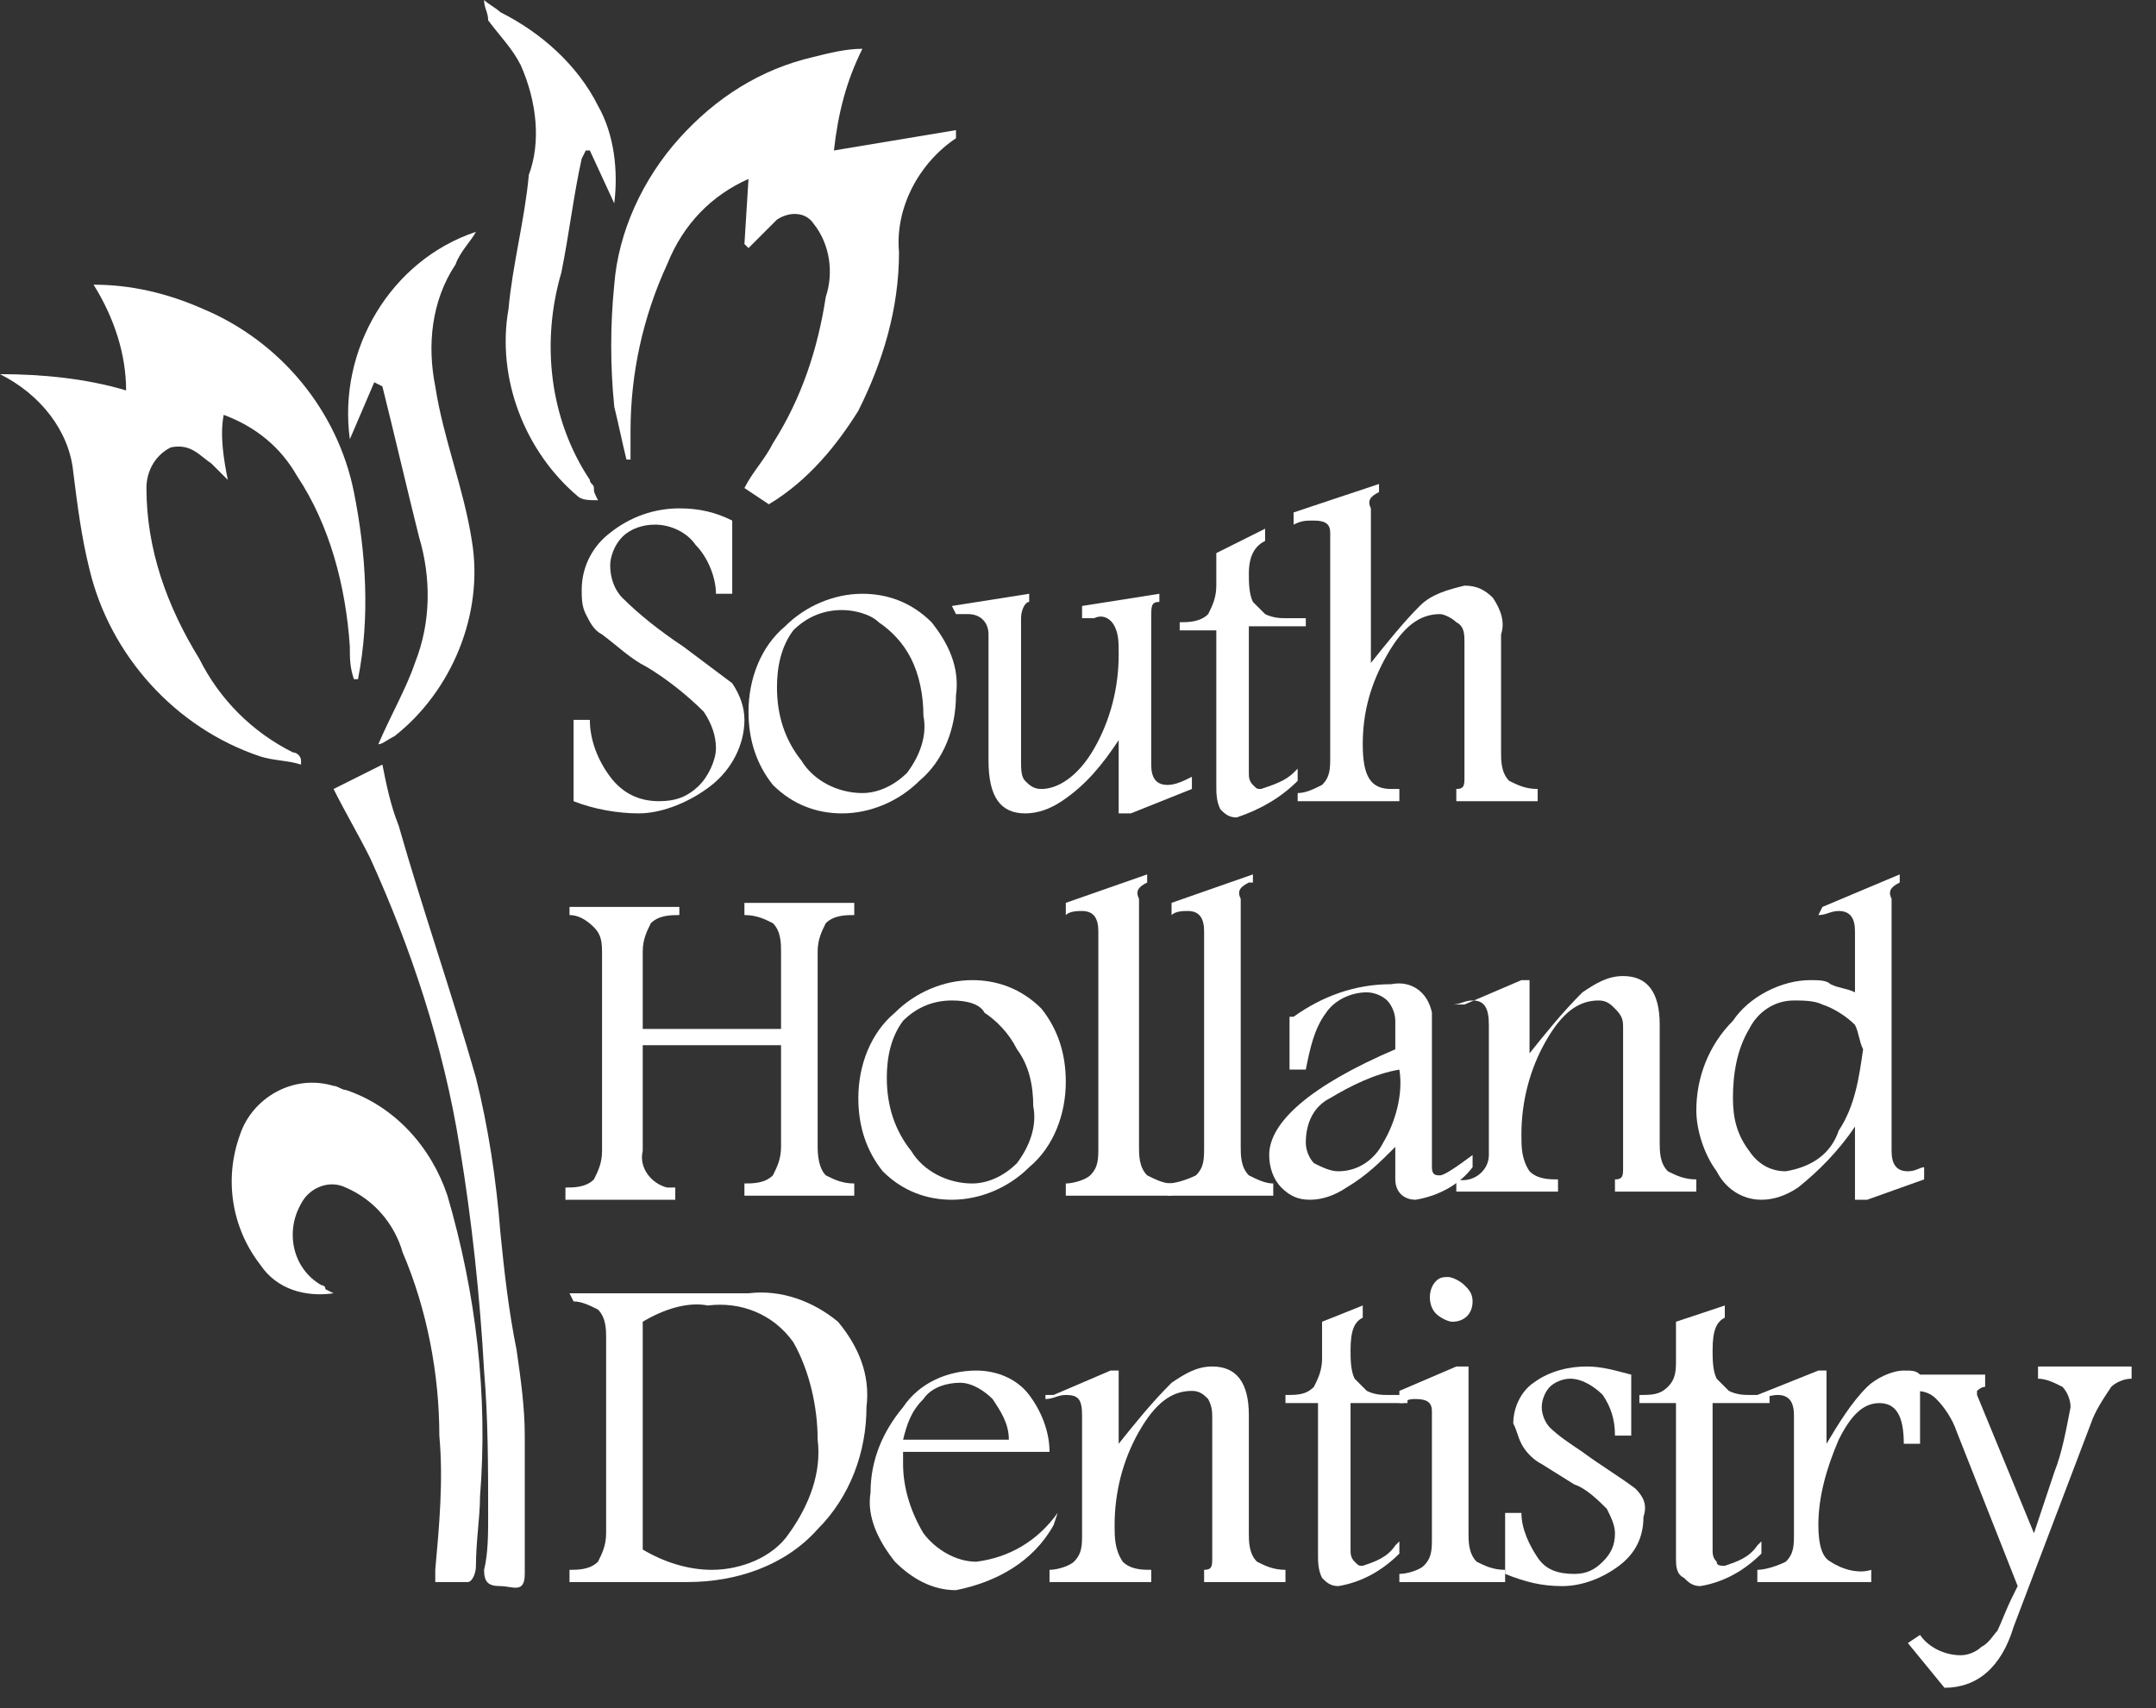
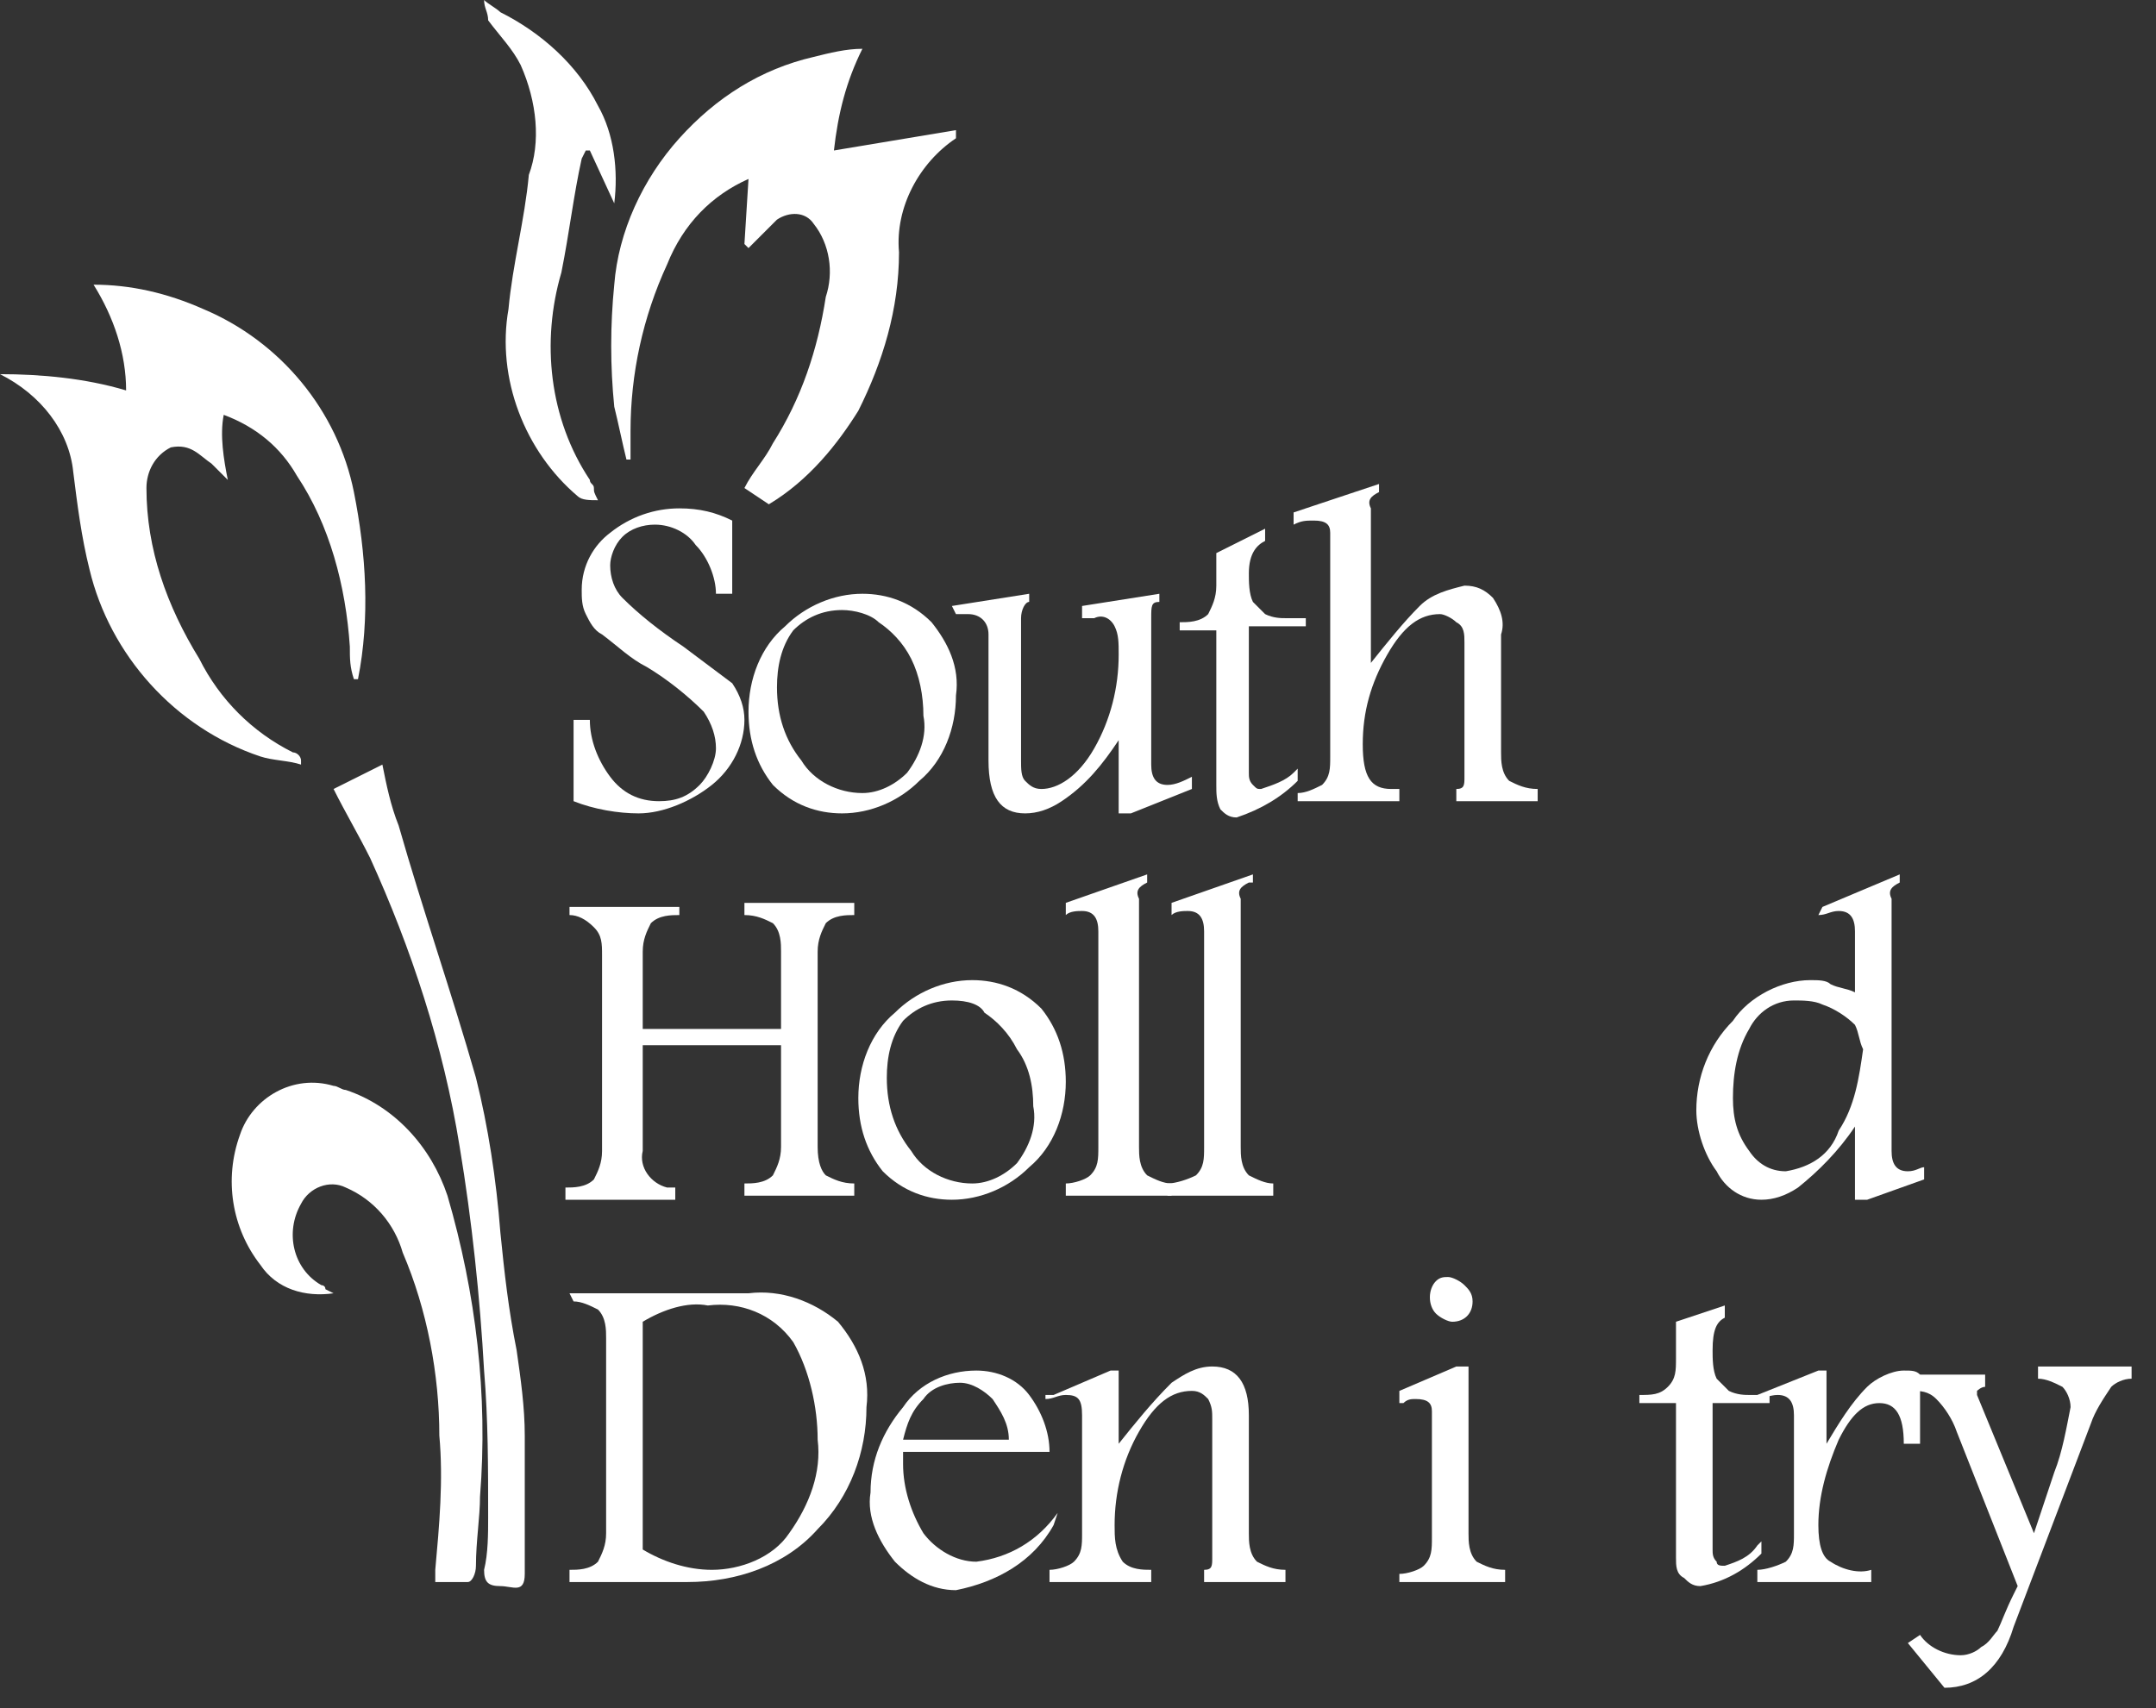
<svg xmlns="http://www.w3.org/2000/svg" width="53" height="42" viewBox="0 0 53 42" fill="none">
  <rect x="0" y="0" width="53" height="42" fill="#333333" stroke="none" />
  <path d="M0 9.2C1 9.2 2.1 9.3 3.1 9.6C3.1 8.7 2.8 7.8 2.3 7C3.2 7 4.1 7.2 5 7.6C6.9 8.4 8.3 10.1 8.7 12.1C9 13.6 9.1 15.2 8.8 16.7H8.7C8.6 16.4 8.6 16.2 8.6 15.9C8.5 14.4 8.1 12.9 7.3 11.7C6.9 11 6.3 10.5 5.5 10.2C5.4 10.7 5.5 11.3 5.6 11.8L5.2 11.4C4.9 11.2 4.7 10.9 4.2 11C3.8 11.2 3.6 11.6 3.6 12C3.6 13.5 4.1 14.9 4.9 16.2C5.4 17.2 6.2 18 7.2 18.5C7.3 18.5 7.4 18.6 7.4 18.7V18.8C7.1 18.7 6.7 18.7 6.4 18.6C4.3 17.9 2.7 16.1 2.2 14C2 13.2 1.9 12.4 1.8 11.6C1.7 10.6 1 9.7 0 9.2Z" fill="white" />
  <path d="M11.9 0C12 0.1 12.2 0.2 12.3 0.3C13.3 0.8 14.2 1.6 14.7 2.6C15.1 3.3 15.2 4.2 15.1 5L14.5 3.7H14.4L14.3 3.9C14.1 4.8 14 5.7 13.8 6.7C13.3 8.4 13.5 10.3 14.5 11.8C14.5 11.9 14.6 11.9 14.6 12C14.6 12.1 14.6 12.1 14.7 12.3C14.5 12.3 14.3 12.3 14.2 12.2C12.9 11.1 12.2 9.3 12.5 7.6C12.6 6.5 12.9 5.4 13 4.3C13.3 3.5 13.2 2.5 12.8 1.6C12.6 1.2 12.3 0.9 12 0.5C12 0.3 11.9 0.2 11.9 0Z" fill="white" />
  <path d="M18.9 12.4L18.3 12C18.5 11.6 18.8 11.3 19 10.9C19.7 9.8 20.1 8.6 20.3 7.3C20.5 6.7 20.4 6 20 5.5C19.8 5.2 19.4 5.2 19.1 5.4C19.1 5.4 19.1 5.4 19 5.5C18.8 5.7 18.6 5.9 18.4 6.1L18.3 6L18.4 4.4C17.5 4.8 16.8 5.5 16.4 6.5C15.8 7.8 15.5 9.2 15.5 10.6V11.3H15.4C15.3 10.9 15.2 10.4 15.1 10C15 9 15 8 15.1 7C15.2 5.7 15.8 4.4 16.7 3.4C17.6 2.4 18.7 1.7 20 1.4C20.4 1.3 20.8 1.2 21.2 1.2C20.8 2 20.6 2.8 20.5 3.7L23.5 3.2C23.5 3.3 23.5 3.4 23.5 3.4C22.6 4 22 5.1 22.1 6.2C22.1 7.6 21.7 8.9 21.1 10.1C20.6 10.9 19.9 11.8 18.9 12.4Z" fill="white" />
  <path d="M8.2 31.8C7.5 31.9 6.8 31.7 6.4 31.1C5.7 30.2 5.5 29 5.9 27.9C6.2 27 7.2 26.4 8.2 26.7C8.3 26.7 8.4 26.8 8.5 26.8C9.7 27.2 10.6 28.2 11 29.4C11.7 31.8 12 34.3 11.8 36.8C11.8 37.3 11.7 37.9 11.7 38.5C11.7 38.7 11.6 38.9 11.5 38.9C11.2 38.9 10.9 38.9 10.7 38.9C10.7 38.9 10.7 38.7 10.7 38.6C10.8 37.5 10.9 36.4 10.8 35.3C10.8 33.8 10.5 32.2 9.9 30.8C9.7 30.1 9.2 29.5 8.5 29.2C8.1 29 7.6 29.2 7.4 29.6C7 30.3 7.2 31.2 7.9 31.6C7.9 31.6 8 31.6 8 31.7C8 31.7 8 31.7 8.2 31.8Z" fill="white" />
  <path d="M8.2 19.4L9.4 18.8C9.5 19.3 9.6 19.8 9.8 20.3C10.4 22.4 11.1 24.4 11.7 26.5C12 27.7 12.2 29 12.3 30.3C12.4 31.3 12.5 32.2 12.7 33.2C12.8 33.9 12.9 34.6 12.9 35.3C12.9 36.4 12.9 37.5 12.9 38.7C12.9 39.2 12.6 39 12.3 39C12 39 11.9 38.9 11.9 38.6C12 38.2 12 37.7 12 37.3C12 36.1 12 34.9 11.9 33.7C11.8 31.9 11.6 30 11.3 28.2C10.9 25.7 10.1 23.3 9.1 21.1C8.8 20.5 8.5 20 8.2 19.4Z" fill="white" />
-   <path d="M9.3 18.3C9.6 17.6 10 16.9 10.2 16.3C10.6 15.3 10.6 14.2 10.3 13.2C10 12 9.7 10.7 9.4 9.5C9.4 9.5 9.4 9.5 9.2 9.4L8.6 10.8C8.3 8.6 9.6 6.4 11.7 5.7C11.6 5.9 11.3 6.2 11.2 6.5C10.6 7.4 10.5 8.5 10.7 9.5C10.9 10.8 11.4 12 11.6 13.3C11.9 15.1 11.1 17 9.7 18.1C9.5 18.2 9.4 18.3 9.3 18.3Z" fill="white" />
  <path d="M14.8 15.6C14.6 15.5 14.5 15.3 14.4 15.1C14.3 14.9 14.3 14.7 14.3 14.5C14.3 13.9 14.6 13.4 15 13.1C15.5 12.7 16.1 12.5 16.7 12.5C17.2 12.5 17.6 12.6 18 12.8V14.6H17.6C17.6 14.2 17.4 13.7 17.1 13.4C16.9 13.1 16.5 12.9 16.1 12.9C15.8 12.9 15.5 13 15.3 13.2C15.1 13.4 15 13.7 15 13.9C15 14.2 15.1 14.5 15.3 14.7C15.7 15.1 16.2 15.5 16.8 15.9C17.2 16.2 17.6 16.5 18 16.8C18.2 17.1 18.3 17.4 18.3 17.7C18.3 18.3 18 18.9 17.5 19.3C17 19.7 16.3 20 15.7 20C15.2 20 14.6 19.9 14.1 19.7V17.7H14.5C14.5 18.2 14.7 18.7 15 19.1C15.3 19.5 15.7 19.7 16.2 19.7C16.6 19.7 16.9 19.6 17.2 19.3C17.4 19.1 17.6 18.7 17.6 18.4C17.6 18.1 17.5 17.8 17.3 17.5C16.9 17.1 16.4 16.7 15.9 16.4C15.5 16.2 15.2 15.9 14.8 15.6Z" fill="white" />
  <path d="M21.2 14.6C21.8 14.6 22.4 14.8 22.9 15.3C23.3 15.8 23.6 16.4 23.5 17.1C23.5 17.9 23.2 18.7 22.6 19.2C22.1 19.7 21.4 20 20.7 20C20.1 20 19.5 19.8 19 19.3C18.6 18.8 18.4 18.2 18.4 17.5C18.4 16.7 18.7 15.9 19.3 15.4C19.8 14.9 20.5 14.6 21.2 14.6ZM20.7 15C20.2 15 19.8 15.2 19.5 15.5C19.2 15.9 19.1 16.4 19.1 16.9C19.1 17.6 19.3 18.2 19.7 18.7C20 19.2 20.6 19.5 21.2 19.5C21.6 19.5 22 19.3 22.3 19C22.6 18.6 22.8 18.1 22.7 17.6C22.7 17.1 22.6 16.6 22.4 16.2C22.2 15.8 21.9 15.5 21.6 15.3C21.4 15.1 21 15 20.7 15Z" fill="white" />
  <path d="M23.4 14.9L25.3 14.6V14.8C25.2 14.8 25.1 15 25.1 15.2V18.7C25.1 18.9 25.1 19.1 25.2 19.2C25.3 19.3 25.4 19.4 25.6 19.4C26 19.4 26.5 19.1 26.9 18.4C27.3 17.7 27.5 16.9 27.5 16.1C27.5 15.8 27.5 15.6 27.4 15.4C27.3 15.2 27.1 15.1 26.9 15.2C26.8 15.2 26.7 15.2 26.6 15.2V14.9L28.5 14.6V14.8C28.3 14.8 28.3 14.9 28.3 15.2V18.8C28.3 19.1 28.4 19.3 28.7 19.3C28.9 19.3 29.1 19.2 29.3 19.1V19.4L27.8 20H27.5V18.2C27.1 18.8 26.7 19.3 26.1 19.7C25.8 19.9 25.5 20 25.2 20C24.6 20 24.3 19.6 24.3 18.7V15.6C24.3 15.3 24.1 15.1 23.8 15.1C23.7 15.1 23.6 15.1 23.5 15.1L23.4 14.9Z" fill="white" />
  <path d="M31.1 13V13.3C30.9 13.4 30.7 13.6 30.7 14.1C30.7 14.3 30.7 14.6 30.8 14.8C30.9 14.9 31 15 31.1 15.1C31.3 15.2 31.5 15.2 31.6 15.2H32.1V15.4H30.7V19C30.7 19.1 30.7 19.2 30.8 19.3C30.9 19.4 30.9 19.4 31 19.4C31.3 19.3 31.6 19.2 31.8 19L31.9 18.9V19.2C31.5 19.6 31 19.9 30.4 20.1C30.2 20.1 30.1 20 30 19.9C29.9 19.7 29.9 19.5 29.9 19.3V15.5H29V15.3C29.2 15.3 29.5 15.3 29.7 15.1C29.8 14.9 29.9 14.7 29.9 14.4V13.6L31.1 13Z" fill="white" />
  <path d="M33.9 11.9V12.1C33.7 12.2 33.6 12.3 33.7 12.5V16.3C34.1 15.8 34.5 15.3 34.9 14.9C35.2 14.6 35.6 14.5 36 14.4C36.3 14.4 36.5 14.5 36.7 14.7C36.9 15 37 15.3 36.9 15.6V18.5C36.9 18.7 36.9 19 37.1 19.2C37.3 19.3 37.5 19.4 37.8 19.4V19.7H35.8V19.4C36 19.4 36 19.3 36 19.1V15.8C36 15.6 36 15.4 35.8 15.3C35.7 15.2 35.5 15.1 35.4 15.1C34.9 15.1 34.5 15.4 34.1 16.1C33.7 16.8 33.5 17.5 33.5 18.3C33.5 19.1 33.7 19.4 34.2 19.4H34.4V19.7H31.9V19.5C32.1 19.5 32.3 19.4 32.5 19.3C32.7 19.1 32.7 18.9 32.7 18.6V13.1C32.7 12.9 32.6 12.8 32.3 12.8C32.1 12.8 32 12.8 31.8 12.9V12.6L33.9 11.9Z" fill="white" />
  <path d="M14 22.3H16.7V22.5C16.5 22.5 16.2 22.5 16 22.7C15.9 22.9 15.8 23.1 15.8 23.4V25.3H19.2V23.4C19.2 23.2 19.2 22.9 19 22.7C18.8 22.6 18.6 22.5 18.3 22.5V22.2H21V22.5C20.8 22.5 20.5 22.5 20.3 22.7C20.2 22.9 20.1 23.1 20.1 23.4V28.2C20.1 28.6 20.2 28.8 20.3 28.9C20.5 29 20.7 29.1 21 29.1V29.4H18.3V29.1C18.5 29.1 18.8 29.1 19 28.9C19.1 28.7 19.2 28.5 19.2 28.2V25.7H15.8V28.3C15.7 28.7 16 29.1 16.4 29.2C16.5 29.2 16.5 29.2 16.6 29.2V29.5H13.9V29.2C14.1 29.2 14.4 29.2 14.6 29C14.7 28.8 14.8 28.6 14.8 28.3V23.5C14.8 23.2 14.8 23 14.6 22.8C14.4 22.6 14.2 22.5 14 22.5V22.3Z" fill="white" />
  <path d="M23.9 24.1C24.5 24.1 25.1 24.3 25.6 24.8C26 25.3 26.2 25.9 26.2 26.6C26.2 27.4 25.9 28.2 25.3 28.7C24.8 29.2 24.1 29.5 23.4 29.5C22.8 29.5 22.2 29.3 21.7 28.8C21.3 28.3 21.1 27.7 21.1 27C21.1 26.2 21.4 25.4 22 24.9C22.5 24.4 23.2 24.1 23.9 24.1ZM23.4 24.6C22.9 24.6 22.5 24.8 22.2 25.1C21.9 25.5 21.8 26 21.8 26.5C21.8 27.2 22 27.8 22.4 28.3C22.7 28.8 23.3 29.1 23.9 29.1C24.3 29.1 24.7 28.9 25 28.6C25.3 28.2 25.5 27.7 25.4 27.2C25.4 26.7 25.3 26.2 25 25.8C24.8 25.4 24.5 25.1 24.2 24.9C24.1 24.7 23.8 24.6 23.4 24.6Z" fill="white" />
  <path d="M28.2 21.7C28 21.8 27.9 21.9 28 22.1V28.2C28 28.4 28 28.7 28.2 28.9C28.4 29 28.6 29.1 28.8 29.1V29.4H26.2V29.1C26.4 29.1 26.7 29 26.8 28.9C27 28.7 27 28.5 27 28.2V22.9C27 22.6 26.9 22.4 26.6 22.4C26.5 22.4 26.3 22.4 26.2 22.5V22.2L28.2 21.5V21.7Z" fill="white" />
  <path d="M30.7 21.7C30.5 21.8 30.4 21.9 30.5 22.1V28.2C30.5 28.4 30.5 28.7 30.7 28.9C30.9 29 31.1 29.1 31.3 29.1V29.4H28.7V29.1C28.9 29.1 29.2 29 29.4 28.9C29.6 28.7 29.6 28.5 29.6 28.2V22.9C29.6 22.6 29.5 22.4 29.2 22.4C29.1 22.4 28.9 22.4 28.8 22.5V22.2L30.8 21.5V21.7H30.7Z" fill="white" />
-   <path d="M31.8 25C32.5 24.5 33.3 24.2 34.2 24.2C34.7 24.1 35.1 24.4 35.2 24.9C35.2 25 35.2 25.1 35.2 25.2V28.7C35.2 28.9 35.3 28.9 35.4 28.9C35.5 28.9 35.8 28.7 36.2 28.4V28.7C35.9 29.1 35.4 29.4 34.8 29.5C34.5 29.5 34.3 29.3 34.3 29V28.2C33.9 28.6 33.6 28.9 33.1 29.2C32.8 29.4 32.5 29.5 32.2 29.5C31.9 29.5 31.7 29.4 31.5 29.2C31.3 29 31.2 28.7 31.2 28.4C31.2 27.6 32.2 26.7 34.3 25.8V25.1C34.3 24.9 34.2 24.7 34.1 24.6C34 24.5 33.8 24.4 33.6 24.4C33.2 24.4 32.8 24.6 32.6 24.9C32.3 25.3 32.2 25.8 32.1 26.3H31.7V25H31.8ZM34.4 26.3C33.8 26.4 33.2 26.7 32.7 27C32.3 27.2 32.1 27.6 32.1 28.1C32.1 28.3 32.2 28.5 32.3 28.6C32.5 28.7 32.7 28.8 32.9 28.8C33.4 28.8 33.8 28.5 34 28.1C34.3 27.6 34.5 26.9 34.4 26.3Z" fill="white" />
-   <path d="M36 24.7L37.4 24.1H37.6V25.9C38 25.4 38.4 24.9 38.9 24.4C39.2 24.2 39.5 24 39.9 24C40.5 24 40.8 24.4 40.8 25.2V28.1C40.8 28.3 40.8 28.6 41 28.8C41.2 28.9 41.4 29 41.7 29V29.3H39.7V29C39.9 29 39.9 28.9 39.9 28.7V25.3C39.9 25.1 39.9 25 39.7 24.8C39.6 24.7 39.5 24.6 39.3 24.6C38.8 24.6 38.4 24.9 38 25.6C37.6 26.3 37.4 27.1 37.4 27.9C37.4 28.2 37.4 28.5 37.6 28.8C37.8 29 38.1 29 38.3 29V29.3H35.8V29C36.2 29.1 36.6 28.8 36.6 28.4C36.6 28.3 36.6 28.2 36.6 28.1V25.2C36.6 24.8 36.5 24.6 36.2 24.6C36 24.6 35.9 24.7 35.7 24.7H36Z" fill="white" />
  <path d="M44.8 22.3L46.7 21.5V21.7C46.5 21.8 46.4 21.9 46.5 22.1V28.3C46.5 28.6 46.6 28.8 46.9 28.8C47.1 28.8 47.2 28.7 47.3 28.7V29L45.9 29.5H45.6V27.7C45.2 28.3 44.7 28.8 44.2 29.2C43.9 29.4 43.6 29.5 43.3 29.5C42.8 29.5 42.4 29.2 42.2 28.8C41.9 28.4 41.7 27.8 41.7 27.3C41.7 26.5 42 25.7 42.6 25.1C43 24.5 43.8 24.1 44.5 24.1C44.7 24.1 44.9 24.1 45 24.2C45.2 24.3 45.4 24.3 45.6 24.4V22.9C45.6 22.6 45.5 22.4 45.2 22.4C45 22.4 44.9 22.5 44.7 22.5L44.8 22.3ZM45.6 25.2C45.4 25 45.1 24.8 44.8 24.7C44.6 24.6 44.3 24.6 44.1 24.6C43.6 24.6 43.2 24.9 43 25.3C42.7 25.8 42.6 26.4 42.6 27C42.6 27.5 42.7 27.9 43 28.3C43.2 28.6 43.5 28.8 43.9 28.8C44.5 28.7 45 28.4 45.2 27.8C45.6 27.2 45.7 26.5 45.8 25.8C45.7 25.6 45.7 25.4 45.6 25.2Z" fill="white" />
  <path d="M14 31.8H18.4C19.2 31.7 20 32 20.6 32.5C21.1 33.1 21.4 33.8 21.3 34.6C21.3 35.7 20.9 36.8 20.1 37.6C19.3 38.5 18.1 38.9 16.9 38.9H14V38.6C14.2 38.6 14.5 38.6 14.7 38.4C14.8 38.2 14.9 38 14.9 37.7V32.9C14.9 32.7 14.9 32.4 14.7 32.2C14.5 32.1 14.3 32 14.1 32L14 31.8ZM15.8 32.5V38.1C16.3 38.4 16.9 38.6 17.5 38.6C18.2 38.6 19 38.3 19.4 37.7C19.9 37 20.2 36.2 20.1 35.4C20.1 34.6 19.9 33.7 19.5 33C19 32.3 18.2 32 17.4 32.1C16.9 32 16.3 32.2 15.8 32.5Z" fill="white" />
  <path d="M25.9 37.5C25.4 38.4 24.5 38.9 23.5 39.1C22.9 39.1 22.4 38.8 22 38.4C21.6 37.9 21.3 37.3 21.4 36.7C21.4 35.9 21.7 35.2 22.2 34.6C22.6 34 23.3 33.7 24 33.7C24.5 33.7 25 33.9 25.3 34.3C25.6 34.7 25.8 35.2 25.8 35.7H22.2C22.2 35.9 22.2 36 22.2 36C22.2 36.6 22.4 37.2 22.7 37.7C23 38.1 23.5 38.4 24 38.4C24.8 38.3 25.5 37.9 26 37.2L25.9 37.5ZM24.8 35.4C24.8 35 24.6 34.7 24.4 34.4C24.2 34.2 23.9 34 23.6 34C23.3 34 22.9 34.1 22.7 34.4C22.4 34.7 22.3 35 22.2 35.4H24.8Z" fill="white" />
  <path d="M25.9 34.3L27.3 33.7H27.5V35.5C27.9 35 28.3 34.5 28.8 34C29.1 33.8 29.4 33.6 29.8 33.6C30.4 33.6 30.7 34 30.7 34.8V37.7C30.7 37.9 30.7 38.2 30.9 38.4C31.1 38.5 31.3 38.6 31.6 38.6V38.9H29.6V38.6C29.8 38.6 29.8 38.5 29.8 38.3V34.9C29.8 34.7 29.8 34.6 29.7 34.4C29.6 34.3 29.5 34.2 29.3 34.2C28.8 34.2 28.4 34.5 28 35.2C27.6 35.9 27.4 36.7 27.4 37.5C27.4 37.8 27.4 38.1 27.6 38.4C27.8 38.6 28.1 38.6 28.3 38.6V38.9H25.8V38.6C26 38.6 26.3 38.5 26.4 38.4C26.6 38.2 26.6 38 26.6 37.7V34.8C26.6 34.4 26.5 34.3 26.2 34.3C26 34.3 25.9 34.4 25.7 34.4V34.3H25.9Z" fill="white" />
-   <path d="M33.5 32.1V32.4C33.3 32.5 33.2 32.7 33.2 33.2C33.2 33.4 33.2 33.7 33.3 33.9C33.4 34 33.5 34.1 33.6 34.2C33.8 34.3 34 34.3 34.1 34.3H34.6V34.5H33.2V38.1C33.2 38.2 33.2 38.3 33.3 38.4C33.4 38.5 33.4 38.5 33.5 38.5C33.8 38.4 34.1 38.3 34.3 38L34.4 37.9V38.2C34 38.6 33.5 38.9 32.9 39C32.7 39 32.6 38.9 32.5 38.8C32.4 38.6 32.4 38.4 32.4 38.2V34.5H31.6V34.3C31.9 34.3 32.1 34.3 32.3 34.1C32.4 33.9 32.5 33.7 32.5 33.4V32.5L33.5 32.1Z" fill="white" />
  <path d="M34.4 38.7C34.6 38.7 34.9 38.6 35 38.5C35.2 38.3 35.2 38.1 35.2 37.8V34.7C35.2 34.5 35.1 34.4 34.8 34.4C34.7 34.4 34.6 34.4 34.5 34.5H34.4V34.2L35.8 33.6H36.1V37.7C36.1 37.9 36.1 38.2 36.3 38.4C36.5 38.5 36.7 38.6 37 38.6V38.9H34.4V38.7ZM35.6 31.4C35.7 31.4 35.9 31.5 36 31.6C36.1 31.7 36.2 31.8 36.2 32C36.2 32.3 36 32.5 35.7 32.5C35.6 32.5 35.4 32.4 35.3 32.3C35.1 32.1 35.1 31.7 35.3 31.5C35.4 31.4 35.5 31.4 35.6 31.4Z" fill="white" />
-   <path d="M37.4 37.2C37.4 37.6 37.6 38 37.8 38.3C38 38.6 38.3 38.7 38.7 38.7C39 38.7 39.2 38.6 39.4 38.4C39.6 38.2 39.7 38 39.7 37.7C39.7 37.5 39.6 37.3 39.5 37.1C39.3 36.9 39 36.6 38.7 36.5L37.9 36C37.7 35.9 37.5 35.7 37.4 35.5C37.3 35.3 37.3 35.2 37.2 35C37.2 34.6 37.4 34.2 37.7 34C38.1 33.7 38.6 33.6 39 33.6C39.4 33.6 39.7 33.7 40.1 33.8V35.3H39.7C39.7 34.9 39.6 34.6 39.4 34.3C39.2 34.1 38.9 33.9 38.6 33.9C38.4 33.9 38.2 34 38.1 34.1C38 34.2 37.9 34.4 37.9 34.6C37.9 34.8 38 35 38.1 35.1C38.3 35.3 38.6 35.5 38.9 35.7C39.3 36 39.8 36.3 40.2 36.6C40.4 36.8 40.5 37 40.4 37.3C40.4 37.8 40.2 38.2 39.8 38.5C39.4 38.8 38.9 39 38.4 39C37.9 39 37.5 38.9 37 38.7V37.2H37.4Z" fill="white" />
  <path d="M42.4 32.1V32.4C42.2 32.5 42.1 32.7 42.1 33.2C42.1 33.4 42.1 33.7 42.2 33.9C42.3 34 42.4 34.1 42.5 34.2C42.7 34.3 42.9 34.3 43 34.3H43.5V34.5H42.1V38.1C42.1 38.2 42.1 38.3 42.2 38.4C42.2 38.5 42.3 38.5 42.4 38.5C42.7 38.4 43 38.3 43.2 38L43.3 37.9V38.2C42.9 38.6 42.4 38.9 41.8 39C41.6 39 41.5 38.9 41.4 38.8C41.2 38.7 41.2 38.5 41.2 38.3V34.5H40.3V34.3C40.6 34.3 40.8 34.3 41 34.1C41.2 33.9 41.2 33.7 41.2 33.4V32.5L42.4 32.1Z" fill="white" />
  <path d="M43.2 34.3L44.7 33.7H44.9V35.5C45.2 35 45.5 34.5 45.9 34.1C46.1 33.9 46.5 33.7 46.8 33.7C47 33.7 47.1 33.7 47.2 33.8V35.5H46.8C46.8 34.8 46.6 34.5 46.2 34.5C45.8 34.5 45.5 34.8 45.2 35.4C44.9 36.1 44.7 36.8 44.7 37.5C44.7 38 44.8 38.3 45 38.4C45.3 38.6 45.7 38.7 46 38.6V38.9H43.2V38.6C43.4 38.6 43.7 38.5 43.9 38.4C44.1 38.2 44.1 38 44.1 37.7V34.8C44.1 34.5 44 34.3 43.7 34.3C43.5 34.3 43.4 34.4 43.2 34.3Z" fill="white" />
  <path d="M47 33.8H48.8V34.1C48.7 34.1 48.6 34.2 48.6 34.2V34.3L50 37.7L50.5 36.2C50.7 35.7 50.8 35.1 50.9 34.6C50.9 34.4 50.8 34.2 50.7 34.1C50.5 34 50.3 33.9 50.1 33.9V33.6H52.4V33.9C52.2 33.9 52 34 51.9 34.1C51.7 34.4 51.5 34.7 51.4 35L49.5 40C49.2 41 48.6 41.5 47.8 41.5L46.9 40.4L47.2 40.2C47.4 40.5 47.8 40.7 48.2 40.7C48.4 40.7 48.6 40.6 48.7 40.5C48.9 40.4 49 40.2 49.1 40.1C49.2 39.9 49.3 39.6 49.5 39.2L49.6 39L48.1 35.2C48 34.9 47.8 34.6 47.6 34.4C47.4 34.2 47.2 34.2 47 34.2V33.8Z" fill="white" />
</svg>